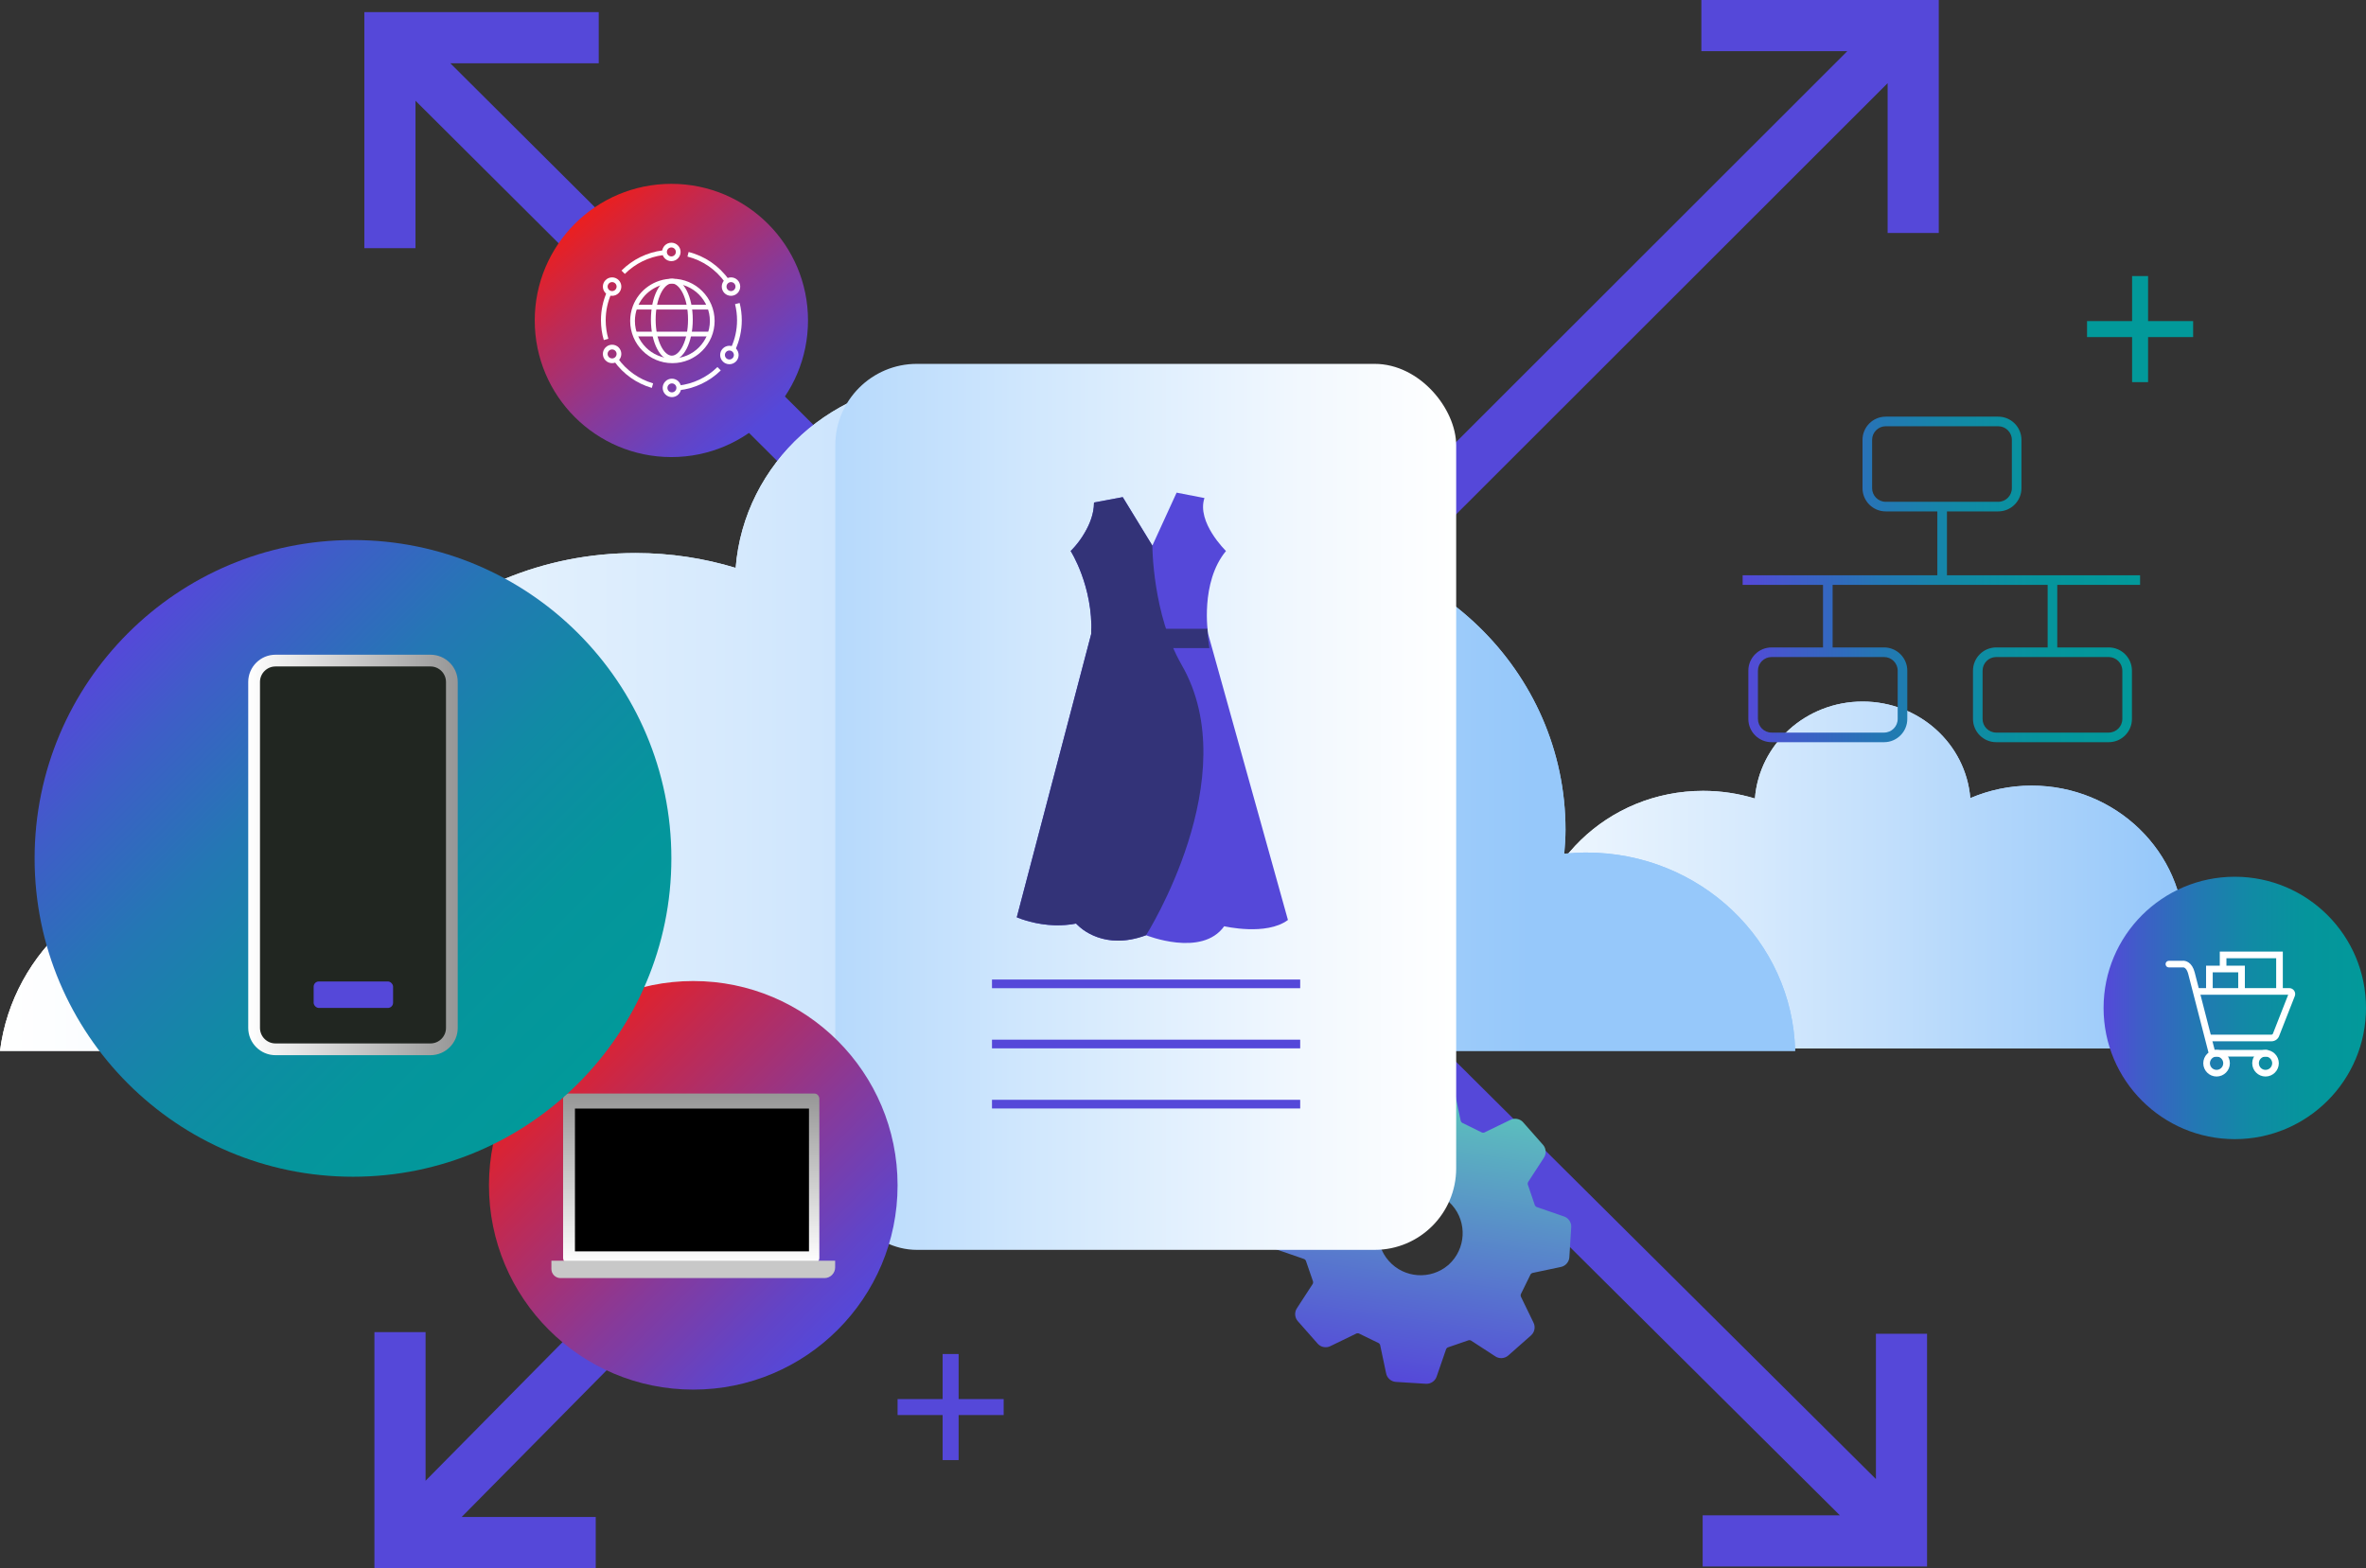
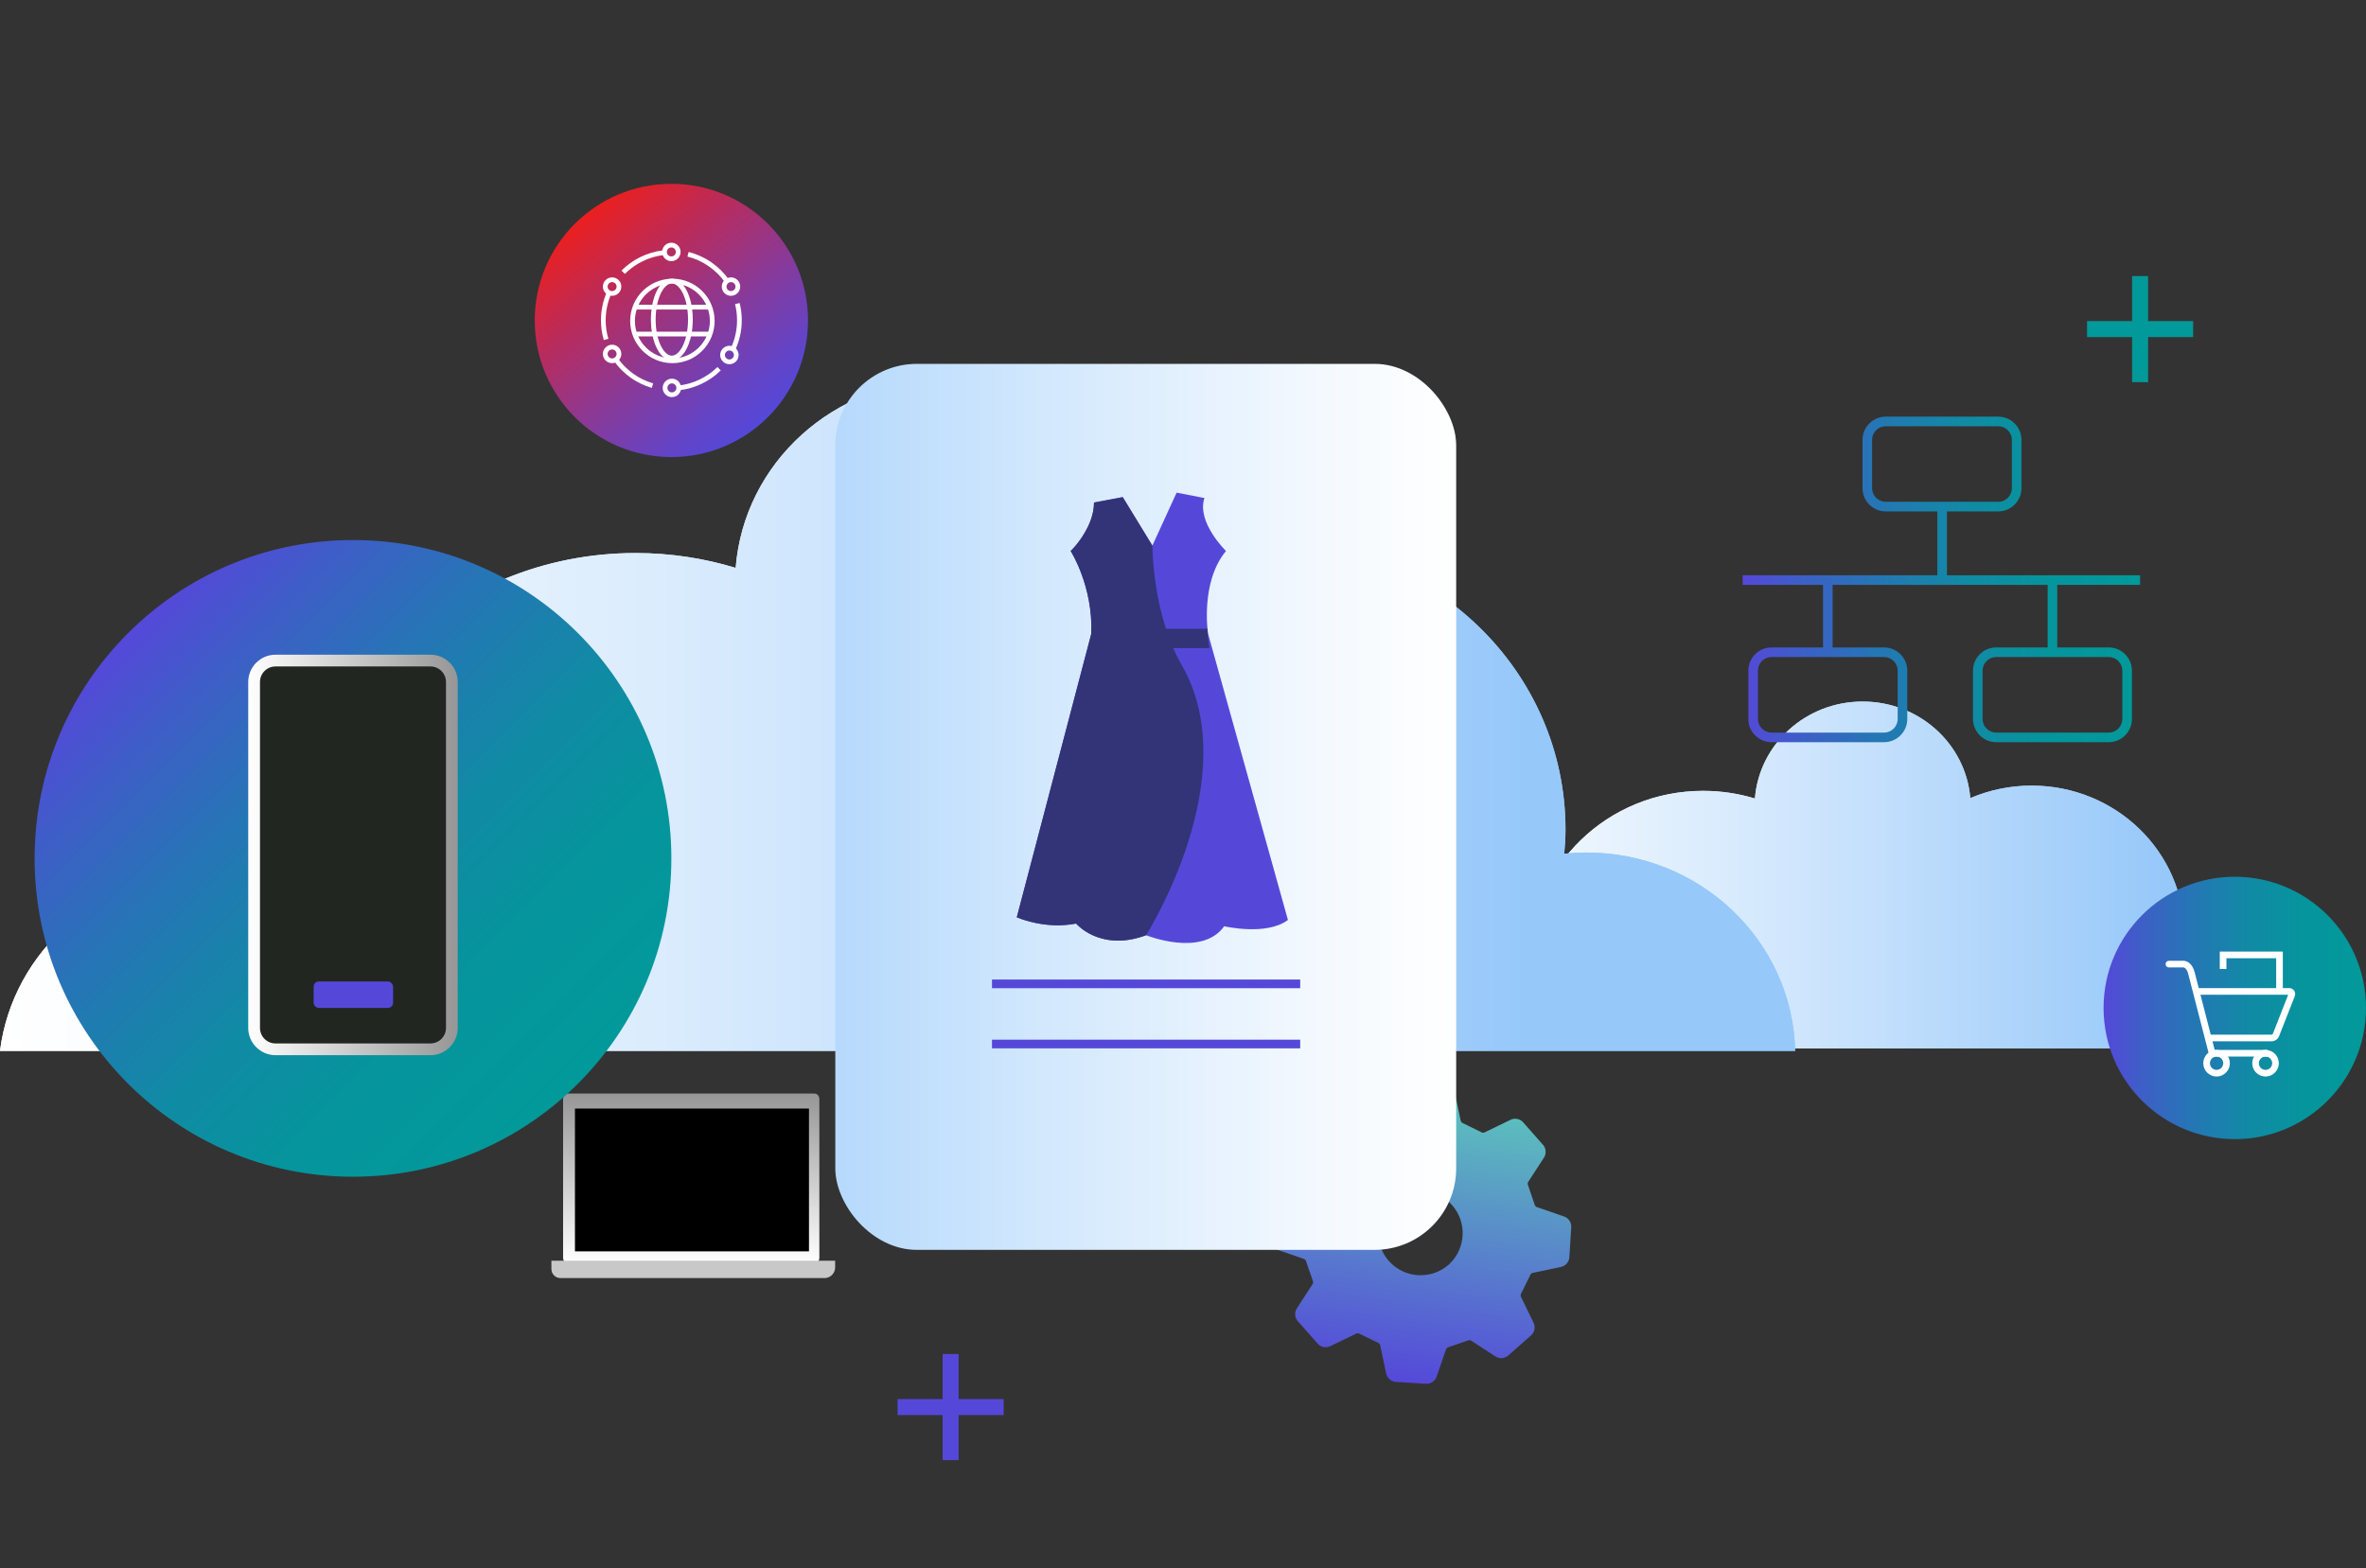
<svg xmlns="http://www.w3.org/2000/svg" id="Layer_1" data-name="Layer 1" viewBox="0 0 1380.858 915.303">
  <rect x="0" y="0" width="1380.858" height="915.303" fill="#333333" stroke="none" />
  <defs>
    <linearGradient id="linear-gradient" x1="-551.28" y1="-46.457" x2="-450.667" y2="98.244" gradientTransform="translate(1288.467 518.387) rotate(-26.614) scale(1 -1)" gradientUnits="userSpaceOnUse">
      <stop offset="0" stop-color="#5548d9" />
      <stop offset="1" stop-color="#5cc8bb" />
    </linearGradient>
    <linearGradient id="linear-gradient-2" x1="664.963" y1="82.106" x2="1207.069" y2="82.106" gradientTransform="translate(137.095 592.833) scale(1 -1)" gradientUnits="userSpaceOnUse">
      <stop offset="0" stop-color="#fff" />
      <stop offset=".148" stop-color="#f3f9fe" />
      <stop offset=".412" stop-color="#d5e9fd" />
      <stop offset=".759" stop-color="#a4cffa" />
      <stop offset=".852" stop-color="#96c8fa" />
    </linearGradient>
    <clipPath id="clippath">
      <path d="M1024.216,466.093c-9.544-2.903-19.693-4.48-30.221-4.48-55.764,0-100.967,43.928-100.967,98.12,0,1.757,.178,3.471,.269,5.206-8.607-4.28-18.333-6.742-28.668-6.742-32.214,0-58.733,23.477-62.572,53.772h542.106c-.784-33.207-28.683-59.904-63.042-59.904-2.259,0-4.487,.13-6.686,.352,.204-2.394,.376-4.802,.376-7.248,0-47.835-39.907-86.619-89.134-86.619-12.726,0-24.805,2.635-35.755,7.306-2.603-31.547-29.718-56.37-62.849-56.37-33.213,0-60.372,24.95-62.858,56.607" style="fill: none;" />
    </clipPath>
    <linearGradient id="linear-gradient-3" x1="512.468" y1="2270.982" x2="513.877" y2="2270.982" gradientTransform="translate(-196368.275 -873242.542) scale(384.747)" gradientUnits="userSpaceOnUse">
      <stop offset="0" stop-color="#fff" />
      <stop offset=".148" stop-color="#f3f9fe" />
      <stop offset=".412" stop-color="#d5e9fd" />
      <stop offset=".759" stop-color="#a4cffa" />
      <stop offset=".852" stop-color="#96c8fa" />
    </linearGradient>
    <linearGradient id="linear-gradient-4" x1="-137.095" y1="175.104" x2="910.606" y2="175.104" gradientTransform="translate(137.095 592.833) scale(1 -1)" gradientUnits="userSpaceOnUse">
      <stop offset="0" stop-color="#fff" />
      <stop offset=".148" stop-color="#f3f9fe" />
      <stop offset=".412" stop-color="#d5e9fd" />
      <stop offset=".759" stop-color="#a4cffa" />
      <stop offset=".852" stop-color="#96c8fa" />
    </linearGradient>
    <clipPath id="clippath-1">
      <path d="M429.354,331.465c-18.445-5.611-38.059-8.659-58.406-8.659-107.772,0-195.134,84.897-195.134,189.632,0,3.397,.343,6.709,.52,10.062-16.634-8.272-35.431-13.031-55.404-13.031C58.673,509.47,7.42,554.842,0,613.393H1047.701c-1.515-64.178-55.434-115.774-121.837-115.774-4.366,0-8.673,.251-12.922,.681,.395-4.628,.727-9.28,.727-14.008,0-92.448-77.127-167.403-172.265-167.403-24.596,0-47.939,5.093-69.102,14.12-5.031-60.969-57.434-108.943-121.464-108.943-64.188,0-116.678,48.219-121.483,109.401" style="fill: none;" />
    </clipPath>
    <linearGradient id="linear-gradient-5" x1="510.383" y1="2270.741" x2="513.106" y2="2270.741" gradientTransform="translate(-196368.275 -873242.542) scale(384.747)" gradientUnits="userSpaceOnUse">
      <stop offset="0" stop-color="#fff" />
      <stop offset=".148" stop-color="#f3f9fe" />
      <stop offset=".412" stop-color="#d5e9fd" />
      <stop offset=".759" stop-color="#a4cffa" />
      <stop offset=".852" stop-color="#96c8fa" />
    </linearGradient>
    <linearGradient id="linear-gradient-6" x1="1227.699" y1="4.504" x2="1380.858" y2="4.504" gradientTransform="translate(0 592.833) scale(1 -1)" gradientUnits="userSpaceOnUse">
      <stop offset="0" stop-color="#5548d9" />
      <stop offset=".135" stop-color="#3f5dc8" />
      <stop offset=".344" stop-color="#2477b4" />
      <stop offset=".557" stop-color="#118aa5" />
      <stop offset=".773" stop-color="#05959c" />
      <stop offset="1" stop-color="#02999a" />
    </linearGradient>
    <linearGradient id="linear-gradient-7" x1="506.757" y1="2300.256" x2="511.993" y2="2300.256" gradientTransform="translate(-34584.667 -158727.427) scale(69.209)" gradientUnits="userSpaceOnUse">
      <stop offset="0" stop-color="#b6d9fc" />
      <stop offset=".31" stop-color="#d0e7fd" />
      <stop offset=".756" stop-color="#f2f8fe" />
      <stop offset="1" stop-color="#fff" />
    </linearGradient>
    <linearGradient id="linear-gradient-8" x1="320.296" y1="-14.716" x2="488.926" y2="-183.346" gradientTransform="translate(0 592.833) scale(1 -1)" gradientUnits="userSpaceOnUse">
      <stop offset="0" stop-color="#eb1f1f" />
      <stop offset=".25" stop-color="#bf2a54" />
      <stop offset=".61" stop-color="#863a9b" />
      <stop offset=".869" stop-color="#6244c7" />
      <stop offset="1" stop-color="#5548d9" />
    </linearGradient>
    <linearGradient id="linear-gradient-9" x1="403.414" y1="-144.502" x2="403.414" y2="-45.469" gradientTransform="translate(0 592.833) scale(1 -1)" gradientUnits="userSpaceOnUse">
      <stop offset="0" stop-color="#fff" />
      <stop offset="1" stop-color="#969696" />
    </linearGradient>
    <linearGradient id="linear-gradient-10" x1="74.622" y1="223.189" x2="337.405" y2="-39.593" gradientTransform="translate(0 592.833) scale(1 -1)" gradientUnits="userSpaceOnUse">
      <stop offset="0" stop-color="#5548d9" />
      <stop offset=".135" stop-color="#3f5dc8" />
      <stop offset=".344" stop-color="#2477b4" />
      <stop offset=".557" stop-color="#118aa5" />
      <stop offset=".773" stop-color="#05959c" />
      <stop offset="1" stop-color="#02999a" />
    </linearGradient>
    <linearGradient id="linear-gradient-11" x1="144.876" y1="93.807" x2="267.15" y2="93.807" gradientTransform="translate(0 592.833) scale(1 -1)" gradientUnits="userSpaceOnUse">
      <stop offset="0" stop-color="#fff" />
      <stop offset="1" stop-color="#969696" />
    </linearGradient>
    <linearGradient id="linear-gradient-12" x1="340.571" y1="466.872" x2="443.087" y2="344.698" gradientTransform="translate(0 592.833) scale(1 -1)" gradientUnits="userSpaceOnUse">
      <stop offset="0" stop-color="#eb1f1f" />
      <stop offset=".25" stop-color="#bf2a54" />
      <stop offset=".61" stop-color="#863a9b" />
      <stop offset=".869" stop-color="#6244c7" />
      <stop offset="1" stop-color="#5548d9" />
    </linearGradient>
    <linearGradient id="linear-gradient-13" x1="1017.056" y1="254.631" x2="1249.008" y2="254.631" gradientTransform="translate(0 592.833) scale(1 -1)" gradientUnits="userSpaceOnUse">
      <stop offset="0" stop-color="#5548d9" />
      <stop offset=".135" stop-color="#3f5dc8" />
      <stop offset=".344" stop-color="#2477b4" />
      <stop offset=".557" stop-color="#118aa5" />
      <stop offset=".773" stop-color="#05959c" />
      <stop offset="1" stop-color="#02999a" />
    </linearGradient>
  </defs>
-   <path d="M1131.517,136.003V0h-138.555V29.848h85.191l-372.075,371.834c-10.828-6.868-23.65-10.864-37.395-10.864-14.331,0-27.665,4.334-38.775,11.75L262.829,36.934h86.607V7.085H212.647V144.844h29.848V58.809l366.655,365.213c-6.649,10.708-10.501,23.324-10.501,36.828,0,13.886,4.079,26.83,11.078,37.728L248.373,864.302v-86.758h-29.848v137.76h129.16v-29.849h-78.251l361.374-365.743c10.929,7.057,23.927,11.172,37.875,11.172,14.011,0,27.064-4.152,38.022-11.267l367.102,364.877h-80.093v29.849h130.968v-135.838h-29.848v84.804l-367.103-364.877c6.941-10.868,10.983-23.757,10.983-37.58,0-14.09-4.197-27.211-11.385-38.207L1101.668,48.546v87.457h29.849l0-0Zm-503.019,324.848c0-22.158,18.027-40.184,40.185-40.184s40.184,18.026,40.184,40.184c0,22.158-18.026,40.185-40.184,40.185s-40.185-18.026-40.185-40.185Z" style="fill: #5548d9;" />
  <path d="M888.928,655.05c-1.84-2.083-5.044-2.657-7.493-1.355l-14.946,7.252-.144,.074c-.311,.172-1.198,.165-1.506-.012l-11.208-5.504-.182-.082c-.33-.136-.881-.835-.936-1.188l-3.463-16.42c-.473-2.735-2.892-4.914-5.667-5.087l-17.624-1.101c-2.773-.173-5.445,1.688-6.256,4.342l-5.428,15.701-.049,.155c-.097,.34-.727,.958-1.07,1.05l-11.818,4.027-.185,.07c-.331,.138-1.219,.033-1.508-.178l-14.072-9.149c-2.269-1.596-5.518-1.425-7.6,.412l-.003,.003-6.857,6.053-6.615,5.835-.003,.003c-2.082,1.838-2.656,5.04-1.355,7.49l7.326,15.101c.173,.313,.167,1.207-.011,1.518l-.093,.175-5.467,11.225c-.134,.329-.825,.877-1.175,.931l-.16,.029-16.255,3.432c-2.734,.474-4.914,2.894-5.087,5.667l-1.101,17.624c-.174,2.775,1.688,5.447,4.342,6.256l15.862,5.48c.343,.099,.969,.732,1.062,1.077l.059,.19,4.067,11.806c.138,.328,.034,1.208-.175,1.496l-.092,.134-9.055,13.927c-1.597,2.268-1.426,5.519,.412,7.603l11.659,13.218c1.839,2.084,5.044,2.659,7.493,1.357l15.098-7.328c.313-.173,1.206-.167,1.516,.01l.177,.094,11.229,5.469c.328,.134,.875,.827,.93,1.177l.029,.16,3.43,16.251c.473,2.734,2.892,4.914,5.666,5.088l17.625,1.101c2.776,.174,5.446-1.688,6.256-4.342l5.482-15.862c.098-.343,.731-.968,1.077-1.061l.19-.059,11.803-4.068c.327-.137,1.207-.034,1.494,.175l.134,.093,13.927,9.057c2.268,1.596,5.519,1.427,7.603-.411l.169-.149,.002,.002,6.38-5.632,6.668-5.881-.002-.003,.169-.149c2.083-1.839,2.656-5.044,1.354-7.493l-7.253-14.946-.075-.145c-.172-.311-.165-1.197,.012-1.504l5.505-11.205,.082-.182c.135-.331,.834-.881,1.187-.936l16.421-3.466c2.735-.473,4.914-2.891,5.087-5.667l1.101-17.625c.173-2.775-1.689-5.446-4.343-6.255l-15.698-5.426-.155-.049c-.34-.098-.96-.727-1.052-1.069l-4.029-11.823-.071-.187c-.138-.33-.033-1.216,.178-1.506l9.15-14.069c1.597-2.268,1.426-5.519-.414-7.603l-11.664-13.213,0,0Zm-43.394,83.094l.006,.007c-.049,.043-.099,.082-.148,.124-.047,.042-.092,.087-.139,.13l-.006-.007c-10.282,8.798-25.755,7.747-34.74-2.435-8.985-10.182-8.103-25.666,1.907-34.774l-.006-.007c.049-.043,.099-.082,.148-.124,.048-.043,.092-.087,.14-.13l.006,.007c10.282-8.798,25.756-7.747,34.741,2.435,8.985,10.182,8.102,25.666-1.907,34.773h-0Z" style="fill: url(#linear-gradient);" />
  <g>
    <path d="M1024.216,466.093c-9.544-2.903-19.693-4.48-30.221-4.48-55.764,0-100.967,43.928-100.967,98.12,0,1.757,.178,3.471,.269,5.206-8.607-4.28-18.333-6.742-28.668-6.742-32.214,0-58.733,23.477-62.572,53.772h542.106c-.784-33.207-28.683-59.904-63.042-59.904-2.259,0-4.487,.13-6.686,.352,.204-2.394,.376-4.802,.376-7.248,0-47.835-39.907-86.619-89.134-86.619-12.726,0-24.805,2.635-35.755,7.306-2.603-31.547-29.718-56.37-62.849-56.37-33.213,0-60.372,24.95-62.858,56.607" style="fill: url(#linear-gradient-2);" />
    <g style="clip-path: url(#clippath);">
      <rect x="802.058" y="409.486" width="542.106" height="202.482" style="fill: url(#linear-gradient-3);" />
    </g>
  </g>
  <g>
    <path d="M429.354,331.465c-18.445-5.611-38.059-8.659-58.406-8.659-107.772,0-195.134,84.897-195.134,189.632,0,3.397,.343,6.709,.52,10.062-16.634-8.272-35.431-13.031-55.404-13.031C58.673,509.47,7.42,554.842,0,613.393H1047.701c-1.515-64.178-55.434-115.774-121.837-115.774-4.366,0-8.673,.251-12.922,.681,.395-4.628,.727-9.28,.727-14.008,0-92.448-77.127-167.403-172.265-167.403-24.596,0-47.939,5.093-69.102,14.12-5.031-60.969-57.434-108.943-121.464-108.943-64.188,0-116.678,48.219-121.483,109.401" style="fill: url(#linear-gradient-4);" />
    <g style="clip-path: url(#clippath-1);">
      <rect y="222.065" width="1047.701" height="391.328" style="fill: url(#linear-gradient-5);" />
    </g>
  </g>
  <circle cx="1304.278" cy="588.329" r="76.579" style="fill: url(#linear-gradient-6);" />
  <g>
    <rect x="487.503" y="212.386" width="362.357" height="517.15" rx="47.573" ry="47.573" style="fill: url(#linear-gradient-7);" />
    <g>
      <path d="M702.943,290.7l-16.245-3.143-14.15,30.913-17.287-28.294-16.769,3.143c0,15.198-13.626,28.294-13.626,28.294,0,0,13.102,20.436,12.054,48.212l-43.492,165.579s16.245,7.334,34.586,3.667c0,0,14.144,16.769,40.866,6.81,0,0,32.491,13.102,45.593-5.239,0,0,24.621,5.763,37.199-3.667l-46.635-167.15s-4.715-29.871,10.477-48.212c0,0-17.287-16.769-12.573-30.913" style="fill: #5548d9;" />
      <path d="M655.259,290.177l-16.769,3.143c0,6.54-2.523,12.697-5.402,17.58-3.813,6.742-8.224,10.714-8.224,10.714,0,0,13.102,20.436,12.054,48.206l-43.492,165.584c.169,.068,.338,.141,.501,.214,2.129,.873,10.781,4.151,21.805,4.456,.428,.006,.845,.011,1.256,.011,3.582,0,6.512-.299,8.449-.569,.851-.124,1.712-.276,2.574-.445,1.386,1.414,2.816,2.647,4.275,3.712,4.01,2.833,10.804,6.258,20.239,6.258,4.782,0,10.235-.879,16.358-3.16,0,0,58.509-92.255,20.78-157.755-17.079-29.657-17.113-69.656-17.113-69.656l-17.293-28.294-0,0Z" style="fill: #333378;" />
    </g>
    <polygon points="705.823 378.273 636.178 378.273 636.916 372.64 636.916 367.007 704.708 367.007 705.04 372.64 705.823 378.273" style="fill: #333378;" />
    <g>
      <line x1="578.952" y1="574.279" x2="758.824" y2="574.279" style="fill: none; stroke: #5548d9; stroke-miterlimit: 10; stroke-width: 5.06px;" />
      <line x1="578.952" y1="609.381" x2="758.824" y2="609.381" style="fill: none; stroke: #5548d9; stroke-miterlimit: 10; stroke-width: 5.06px;" />
-       <line x1="578.952" y1="644.483" x2="758.824" y2="644.483" style="fill: none; stroke: #5548d9; stroke-miterlimit: 10; stroke-width: 5.06px;" />
    </g>
  </g>
  <g>
-     <circle cx="404.611" cy="691.864" r="119.239" style="fill: url(#linear-gradient-8);" />
    <g>
      <path d="M478.188,641.462v92.713c0,1.745-1.26,3.161-2.813,3.161h-143.922c-1.553,0-2.813-1.416-2.813-3.161v-92.713c0-1.747,1.26-3.161,2.813-3.161h143.922c1.553,0,2.813,1.414,2.813,3.161h-0Z" style="fill: url(#linear-gradient-9);" />
      <path d="M321.811,735.865h165.599v3.909c0,3.442-2.795,6.237-6.237,6.237h-154.06c-2.927,0-5.302-2.376-5.302-5.302v-4.843h0Z" style="fill: #c8c8c8;" />
      <rect x="335.557" y="647.065" width="136.581" height="83.345" />
    </g>
  </g>
  <g>
    <circle cx="206.014" cy="501.035" r="185.815" style="fill: url(#linear-gradient-10);" />
    <g>
      <path d="M160.785,385.581h90.459c6.886,0,12.477,5.591,12.477,12.477v201.936c0,6.886-5.591,12.477-12.477,12.477h-90.462c-6.886,0-12.477-5.591-12.477-12.477v-201.934c0-6.888,5.592-12.48,12.48-12.48h-0Z" style="fill: #212621;" />
      <path d="M251.244,615.901h-90.462c-8.771,0-15.906-7.137-15.906-15.909v-201.933c0-8.771,7.135-15.906,15.906-15.906h90.462c8.771,0,15.906,7.135,15.906,15.906v201.933c0,8.772-7.135,15.909-15.906,15.909Zm-90.462-226.89c-4.989,0-9.048,4.059-9.048,9.048v201.933c0,4.99,4.059,9.051,9.048,9.051h90.462c4.989,0,9.048-4.061,9.048-9.051v-201.933c0-4.989-4.059-9.048-9.048-9.048h-90.462Z" style="fill: url(#linear-gradient-11);" />
      <rect x="183.051" y="572.875" width="46.362" height="15.454" rx="3.027" ry="3.027" style="fill: #5548d9;" />
    </g>
  </g>
  <g>
    <rect id="Rectangle_469" data-name="Rectangle 469" x="550.144" y="790.335" width="9.328" height="61.915" style="fill: #5548d9;" />
    <rect id="Rectangle_470" data-name="Rectangle 470" x="523.85" y="816.628" width="61.915" height="9.328" style="fill: #5548d9;" />
  </g>
  <g>
    <rect id="Rectangle_469-2" data-name="Rectangle 469-2" x="1244.344" y="161.133" width="9.328" height="61.915" style="fill: #02999a;" />
    <rect id="Rectangle_470-2" data-name="Rectangle 470-2" x="1218.05" y="187.426" width="61.915" height="9.328" style="fill: #02999a;" />
  </g>
  <g>
    <circle cx="391.829" cy="187.048" r="79.742" style="fill: url(#linear-gradient-12);" />
    <g>
      <path d="M352.389,198.502c-1.096-3.742-1.652-7.636-1.652-11.571,0-5.87,1.213-11.54,3.604-16.853l2.521,1.135c-2.23,4.953-3.36,10.241-3.36,15.718,0,3.672,.518,7.304,1.54,10.794l-2.653,.776Z" style="fill: #fff;" />
      <path d="M380.414,226.415c-8.858-2.557-16.698-8.121-22.075-15.669l2.252-1.604c5.016,7.042,12.328,12.232,20.59,14.617l-.767,2.656-0,0Z" style="fill: #fff;" />
      <path d="M396.293,227.781l-.298-2.748c8.519-.921,16.588-4.754,22.721-10.791l1.939,1.97c-6.575,6.473-15.227,10.581-24.363,11.568v-0Z" style="fill: #fff;" />
      <path d="M429.103,204.246l-2.507-1.166c2.362-5.075,3.559-10.508,3.559-16.149,0-3.183-.392-6.348-1.163-9.406l2.681-.676c.827,3.279,1.246,6.671,1.246,10.082,0,6.047-1.284,11.873-3.816,17.315Z" style="fill: #fff;" />
      <path d="M423.171,164.867c-5.296-7.51-13.093-12.874-21.955-15.105l.674-2.681c9.503,2.392,17.863,8.142,23.54,16.192l-2.259,1.594h-0Z" style="fill: #fff;" />
      <path d="M364.674,159.883l-1.958-1.951c6.449-6.474,14.973-10.657,24.002-11.778l.341,2.743c-8.419,1.044-16.368,4.946-22.384,10.985Z" style="fill: #fff;" />
      <path d="M357.239,172.669c-2.97,0-5.386-2.416-5.386-5.386s2.416-5.386,5.386-5.386c2.97,0,5.386,2.416,5.386,5.386s-2.416,5.386-5.386,5.386Zm0-8.007c-1.445,0-2.621,1.176-2.621,2.621s1.176,2.621,2.621,2.621,2.622-1.176,2.622-2.621-1.176-2.621-2.622-2.621Z" style="fill: #fff;" />
      <path d="M391.828,152.436c-2.97,0-5.386-2.416-5.386-5.386,0-2.97,2.416-5.386,5.386-5.386,2.969,0,5.385,2.416,5.385,5.386,0,2.97-2.416,5.386-5.385,5.386Zm0-8.007c-1.445,0-2.622,1.176-2.622,2.622s1.176,2.621,2.622,2.621c1.445,0,2.621-1.176,2.621-2.621s-1.176-2.622-2.621-2.622Z" style="fill: #fff;" />
      <path d="M357.239,211.974c-2.97,0-5.386-2.416-5.386-5.385s2.416-5.385,5.386-5.385c2.97,0,5.386,2.416,5.386,5.385s-2.416,5.385-5.386,5.385Zm0-8.007c-1.445,0-2.621,1.176-2.621,2.622s1.176,2.622,2.621,2.622,2.622-1.176,2.622-2.622-1.176-2.622-2.622-2.622Z" style="fill: #fff;" />
      <path d="M392.141,231.794c-2.97,0-5.386-2.416-5.386-5.386,0-2.97,2.416-5.385,5.386-5.385,2.97,0,5.386,2.416,5.386,5.385,0,2.97-2.416,5.386-5.386,5.386Zm0-8.008c-1.445,0-2.621,1.176-2.621,2.622,0,1.446,1.176,2.622,2.621,2.622,1.446,0,2.622-1.176,2.622-2.622,0-1.445-1.176-2.622-2.622-2.622Z" style="fill: #fff;" />
      <path d="M425.69,212.597c-2.97,0-5.385-2.416-5.385-5.385s2.416-5.385,5.385-5.385,5.385,2.416,5.385,5.385-2.416,5.385-5.385,5.385h-0Zm0-8.007c-1.445,0-2.622,1.176-2.622,2.622s1.176,2.622,2.622,2.622,2.622-1.176,2.622-2.622-1.176-2.622-2.622-2.622Z" style="fill: #fff;" />
      <path d="M426.628,172.669c-2.97,0-5.385-2.416-5.385-5.386s2.416-5.386,5.385-5.386c2.97,0,5.386,2.416,5.386,5.386s-2.416,5.386-5.386,5.386Zm0-8.007c-1.445,0-2.622,1.176-2.622,2.621s1.176,2.621,2.622,2.621c1.446,0,2.622-1.176,2.622-2.621s-1.176-2.621-2.622-2.621Z" style="fill: #fff;" />
      <g>
        <path d="M392.429,211.974c-13.588,0-24.644-11.055-24.644-24.643,0-2.947,.515-5.829,1.53-8.567,3.565-9.616,12.854-16.076,23.113-16.076,13.588,0,24.643,11.055,24.643,24.644,0,13.588-11.055,24.643-24.643,24.643Zm0-46.522c-9.109,0-17.356,5.736-20.522,14.273-.901,2.43-1.357,4.989-1.357,7.607,0,12.064,9.815,21.879,21.879,21.879,12.064,0,21.879-9.815,21.879-21.879,0-12.064-9.815-21.879-21.879-21.879h-0Z" style="fill: #fff;" />
        <rect x="370.611" y="177.902" width="43.648" height="2.765" style="fill: #fff;" />
        <rect x="370.611" y="193.599" width="43.648" height="2.764" style="fill: #fff;" />
        <path d="M392.105,210.365c-6.85,0-12.215-10.471-12.215-23.839,0-13.367,5.366-23.839,12.215-23.839,6.85,0,12.215,10.471,12.215,23.839,0,13.368-5.365,23.839-12.215,23.839Zm0-44.913c-4.564,0-9.451,8.468-9.451,21.074s4.887,21.075,9.451,21.075,9.451-8.469,9.451-21.075-4.887-21.074-9.451-21.074Z" style="fill: #fff;" />
      </g>
    </g>
  </g>
  <path d="M1249.008,341.376v-5.606h-112.718v-37.265h29.931c7.474,0,13.555-6.08,13.555-13.555v-28.201c0-7.474-6.08-13.555-13.555-13.555h-65.659c-7.474,0-13.555,6.08-13.555,13.555v28.201c0,7.474,6.08,13.555,13.555,13.555h30.122v37.265h-113.628v5.606h46.901v36.524h-30.026c-7.474,0-13.555,6.08-13.555,13.555v28.201c0,7.474,6.08,13.555,13.555,13.555h65.659c7.474,0,13.555-6.08,13.555-13.555v-28.201c0-7.474-6.08-13.555-13.555-13.555h-30.026v-36.524h125.498v36.524h-30.026c-7.474,0-13.555,6.08-13.555,13.555v28.201c0,7.474,6.08,13.555,13.555,13.555h65.659c7.474,0,13.555-6.08,13.555-13.555v-28.201c0-7.474-6.08-13.555-13.555-13.555h-30.026v-36.524h48.341Zm-156.395-56.426v-28.201c0-4.383,3.565-7.949,7.949-7.949h65.659c4.383,0,7.949,3.565,7.949,7.949v28.201c0,4.383-3.565,7.949-7.949,7.949h-65.659c-4.383,0-7.949-3.565-7.949-7.949Zm14.924,106.505v28.201c0,4.383-3.565,7.949-7.949,7.949h-65.659c-4.383,0-7.949-3.565-7.949-7.949v-28.201c0-4.383,3.565-7.949,7.949-7.949h65.659c4.383,0,7.949,3.565,7.949,7.949Zm131.104,0v28.201c0,4.383-3.565,7.949-7.949,7.949h-65.659c-4.383,0-7.949-3.565-7.949-7.949v-28.201c0-4.383,3.565-7.949,7.949-7.949h65.659c4.383,0,7.949,3.565,7.949,7.949Z" style="fill: url(#linear-gradient-13);" />
  <g>
    <path d="M1322.774,616.707h-33.236l-.375-1.453c-.105-.406-10.506-40.682-12.033-46.678-.83-3.256-2.302-3.983-3.056-3.914l-.182,.035-.115-.012h-7.964c-1.07,0-1.938-.868-1.938-1.938,0-1.071,.868-1.938,1.938-1.938h7.816c1.981-.254,5.737,.844,7.257,6.809,1.361,5.339,9.767,37.901,11.655,45.213h30.234c1.07,0,1.938,.868,1.938,1.938s-.868,1.938-1.938,1.938v0Z" style="fill: #fff;" />
    <path d="M1325.659,607.798h-36.066v-3.876h36.066c.41,0,.773-.262,.903-.652l8.884-22.642h-54.129v-3.876h54.768c1.103,0,2.146,.535,2.792,1.429,.646,.895,.823,2.055,.474,3.101l-9.146,23.31c-.624,1.88-2.464,3.206-4.545,3.206h0Z" style="fill: #fff;" />
    <path d="M1293.65,628.358c-4.28,0-7.763-3.482-7.763-7.763s3.482-7.763,7.763-7.763c4.281,0,7.763,3.482,7.763,7.763s-3.482,7.763-7.763,7.763Zm0-11.65c-2.143,0-3.886,1.744-3.886,3.888s1.743,3.888,3.886,3.888,3.887-1.744,3.887-3.888-1.744-3.888-3.887-3.888Z" style="fill: #fff;" />
    <path d="M1322.217,628.358c-4.28,0-7.763-3.482-7.763-7.763s3.482-7.763,7.763-7.763,7.763,3.482,7.763,7.763-3.482,7.763-7.763,7.763Zm0-11.65c-2.143,0-3.888,1.744-3.888,3.888s1.744,3.888,3.888,3.888,3.888-1.744,3.888-3.888-1.744-3.888-3.888-3.888Z" style="fill: #fff;" />
-     <polygon points="1310.159 578.842 1306.283 578.842 1306.283 567.541 1291.397 567.541 1291.397 578.842 1287.521 578.842 1287.521 563.665 1310.159 563.665 1310.159 578.842" style="fill: #fff;" />
    <polygon points="1332.309 579.331 1328.434 579.331 1328.434 559.314 1299.398 559.314 1299.398 565.603 1295.522 565.603 1295.522 555.437 1332.309 555.437 1332.309 579.331" style="fill: #fff;" />
  </g>
</svg>